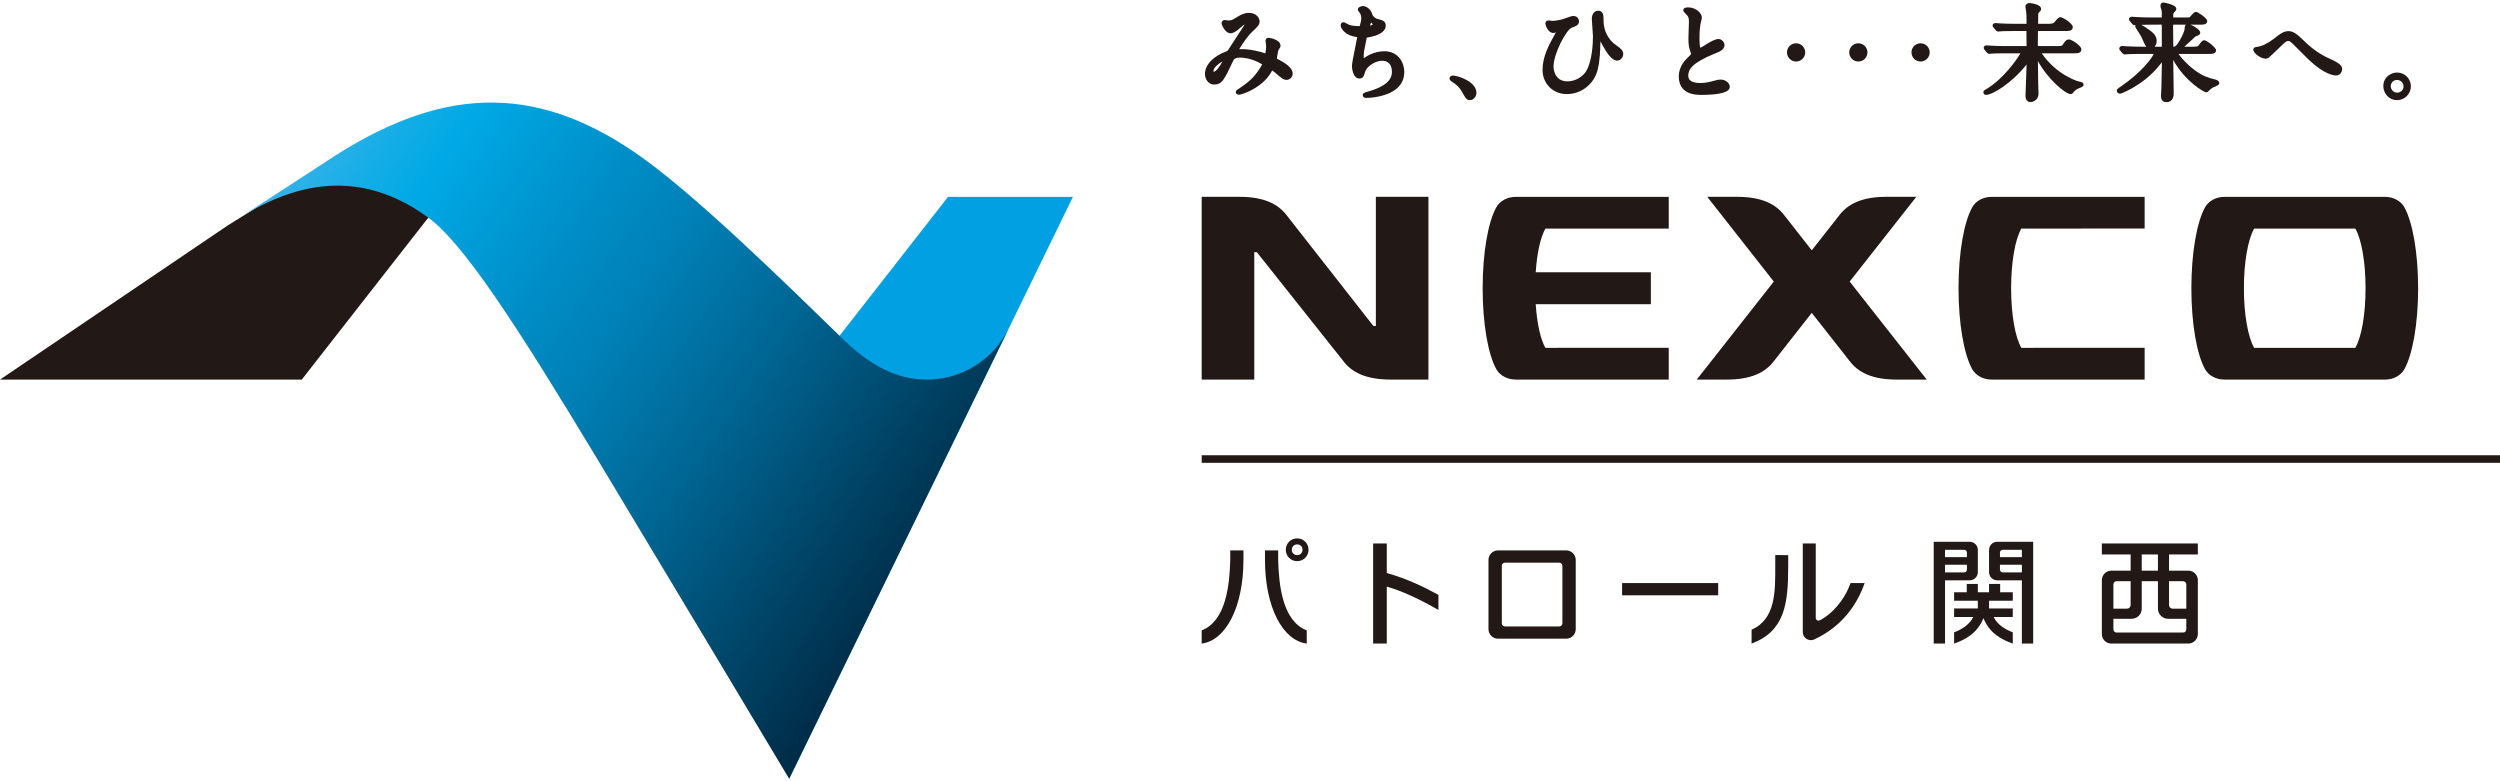
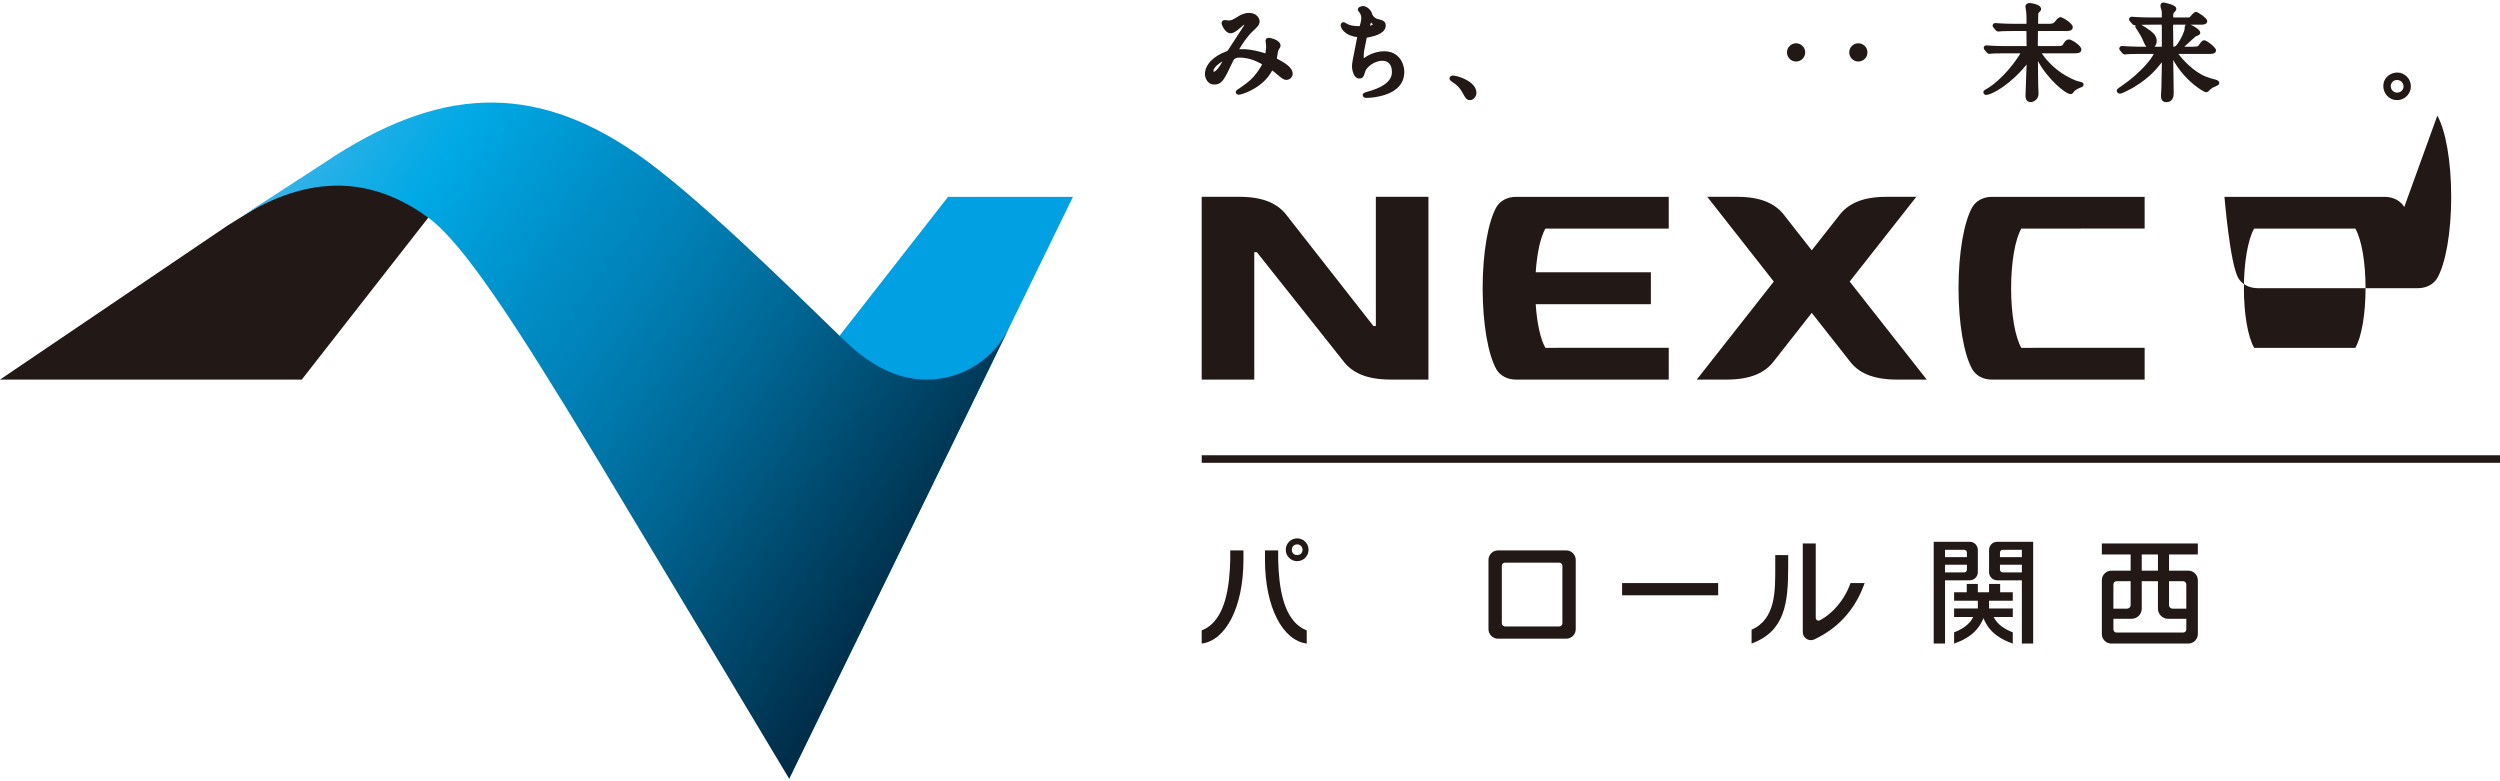
<svg xmlns="http://www.w3.org/2000/svg" id="_レイヤー_2" viewBox="0 0 640 200">
  <defs>
    <style>.cls-1{fill:none;}.cls-2{fill:#221815;}.cls-3{fill:#00a0e2;}.cls-4{fill:url(#_名称未設定グラデーション_5);}.cls-5{clip-path:url(#clippath);}</style>
    <clipPath id="clippath">
      <path class="cls-1" d="M258.25,84.073c-3.802,7.771-11.781,13.104-21.011,13.104-5.664,0-12.768-1.977-21.024-9.978-15.118-14.666-38.894-38.096-53.691-48.175-26.175-17.83-50.243-17.049-79.61,2.711l-24.58,15.957c11.715-7.932,30.453-17.242,51.286-1.989,8.866,6.489,21.919,26.347,43.541,62.221,16.043,26.614,48.865,81.431,48.865,81.431l56.224-115.282Z" />
    </clipPath>
    <linearGradient id="_名称未設定グラデーション_5" x1="-1362.825" y1="-1114.047" x2="-1361.833" y2="-1114.047" gradientTransform="translate(227409.781 277992.954) rotate(90) scale(203.987 -203.987)" gradientUnits="userSpaceOnUse">
      <stop offset="0" stop-color="#48b6e9" />
      <stop offset=".127" stop-color="#17ade6" />
      <stop offset=".2" stop-color="#00a9e5" />
      <stop offset=".377" stop-color="#008fc9" />
      <stop offset=".4" stop-color="#008cc5" />
      <stop offset=".497" stop-color="#0081b7" />
      <stop offset=".679" stop-color="#006592" />
      <stop offset=".926" stop-color="#003958" />
      <stop offset="1" stop-color="#002b46" />
    </linearGradient>
  </defs>
  <g id="_レイヤー_1-2">
    <g id="logo">
      <rect class="cls-1" width="640" height="200" />
      <g id="logo-2">
        <path class="cls-2" d="M454.466,142.102v2.932c0,6.304.146,13.436-6.061,16.176v3.546c8.495-3.178,9.374-10.157,9.374-19.718v-2.93l-3.313-.005Z" />
        <path class="cls-2" d="M473.726,149.267c-1.513,4.386-4.807,8.031-7.903,9.551-.094.036-.187.064-.289.064-.384,0-.703-.309-.703-.691v-19.069h-3.318v22.683c0,1.146.939,2.076,2.076,2.076.315,0,.61-.067.879-.195,7.138-3.345,10.928-8.867,12.88-14.419h-3.623Z" />
        <rect class="cls-2" x="415.257" y="149.267" width="24.598" height="3.131" />
        <path class="cls-2" d="M401.063,140.905h-17.686c-1.293.059-2.326,1.125-2.326,2.438v17.723c0,1.31,1.033,2.379,2.326,2.437h17.686c1.292-.058,2.326-1.128,2.326-2.437v-17.723c0-1.313-1.034-2.38-2.326-2.438M399.971,159.57c0,.441-.363.801-.825.801h-13.853c-.462,0-.825-.36-.825-.801v-14.729c0-.443.363-.801.825-.801h13.853c.462,0,.825.358.825.801v14.729Z" />
-         <path class="cls-2" d="M355.016,150.171c1.664.483,6.014,1.823,13.223,5.974v-3.861c-4.087-2.235-8.537-4.303-13.223-5.584v-7.578h-3.493v25.63h3.493v-14.582Z" />
        <path class="cls-2" d="M318.322,140.909v2.423c0,12.084-4.53,20.65-10.689,21.421v-3.377c6.298-2.428,7.132-11.781,7.312-18.015v-2.452h3.377Z" />
        <path class="cls-2" d="M323.834,140.909v2.423c0,12.084,4.531,20.65,10.691,21.421v-3.377c-6.299-2.428-7.132-11.781-7.312-18.015v-2.452h-3.379Z" />
        <path class="cls-2" d="M332.072,137.823c-1.622,0-2.914,1.294-2.914,2.918s1.292,2.915,2.914,2.915,2.917-1.294,2.917-2.915-1.291-2.918-2.917-2.918M332.072,142.11c-.74,0-1.366-.52-1.366-1.369,0-.744.518-1.376,1.366-1.376.745,0,1.371.525,1.371,1.376,0,.739-.519,1.369-1.371,1.369" />
        <path class="cls-2" d="M562.647,141.945v-2.823h-24.576v2.823h7.371v4.144h-4.935c-1.348,0-2.436,1.098-2.436,2.446v13.777c0,1.345,1.088,2.44,2.436,2.44h19.702c1.337,0,2.412-1.067,2.438-2.39v-13.882c-.026-1.323-1.101-2.392-2.438-2.392h-4.937v-4.144h7.375ZM548.285,141.945h4.148v4.144h-4.148v-4.144ZM541.031,149.606c0-.447.357-.816.818-.816h3.592v6.11c0,.501-.415.913-.906.913h-3.504v-6.208ZM541.031,161.12v-2.711h4.666c1.438,0,2.589-1.166,2.589-2.603v-7.017h4.148v7.017c0,1.437,1.155,2.603,2.588,2.603h4.672v2.711c0,.445-.366.817-.815.817h-17.029c-.461,0-.818-.372-.818-.817M558.878,148.79c.449,0,.815.369.815.816v6.208h-3.51c-.498,0-.911-.412-.911-.913v-6.11h3.606Z" />
        <path class="cls-2" d="M495.029,164.753h2.899v-16.193h6.32c1.145,0,2.077-.931,2.077-2.082v-5.701c0-1.148-.932-2.083-2.077-2.083h-9.219v26.059ZM503.531,145.838c0,.38-.313.689-.692.689h-4.911v-1.963h5.603v1.274ZM503.531,142.632h-5.603v-1.88h4.911c.379,0,.692.307.692.686v1.194Z" />
        <path class="cls-2" d="M520.493,138.694h-9.217c-1.145,0-2.077.935-2.077,2.083v5.701c0,1.151.932,2.082,2.077,2.082h6.32v16.193h2.897v-26.059ZM511.992,144.564h5.604v1.963h-4.912c-.378,0-.692-.309-.692-.689v-1.274ZM511.992,141.438c0-.379.314-.686.692-.686h4.912v1.88h-5.604v-1.194Z" />
        <path class="cls-2" d="M509.199,151.622v-2.13h2.841v2.13h3.233v2.16h-6.074v1.988h6.074v2.188h-4.891c.991,2.008,2.941,3.166,4.891,3.93v2.865c-2.928-1.034-5.955-2.647-7.51-6.509-1.557,3.862-4.583,5.475-7.511,6.509v-2.865c1.951-.764,3.899-1.922,4.891-3.93h-4.891v-2.188h6.074v-1.988h-6.074v-2.16h3.234v-2.13h2.84v2.13h2.874Z" />
        <rect class="cls-2" x="307.637" y="116.544" width="332.363" height="1.937" />
        <polygon class="cls-2" points="0 97.177 58.334 57.691 77.768 45.641 114.23 49.845 77.251 97.177 0 97.177" />
        <polygon class="cls-3" points="202.026 199.354 274.674 50.391 242.7 50.391 182.421 127.563 202.026 199.354" />
        <g class="cls-5">
          <rect class="cls-4" x="28.545" y="-22.408" width="259.494" height="265.364" transform="translate(-21.645 179.84) rotate(-56)" />
        </g>
        <path class="cls-2" d="M321.747,64.556h-.652v32.617h-13.462v-46.79h9.622c6.312,0,10.011,1.82,12.252,4.883l22.078,28.183h.633v-33.066h13.459v46.79h-9.619c-6.311,0-10.019-1.81-12.265-4.861l-22.044-27.756Z" />
        <path class="cls-2" d="M549.029,89.039v8.134h-39.177c-2.172,0-4.039-1.057-4.926-2.603-2.146-3.763-3.544-11.667-3.544-20.774s1.398-17.026,3.544-20.789c.886-1.546,2.753-2.611,4.926-2.611h39.177v8.115l-31.572.004c-1.581,2.762-2.61,8.57-2.61,15.281s1.028,12.494,2.61,15.25l31.572-.007Z" />
-         <path class="cls-2" d="M615.486,53.007c-.88-1.546-2.755-2.611-4.92-2.611h-41.107c-2.167,0-4.042,1.065-4.934,2.611-2.126,3.764-3.534,11.668-3.534,20.789s1.408,17.012,3.534,20.774c.892,1.546,2.767,2.603,4.934,2.603h41.107c2.164,0,4.039-1.057,4.92-2.603,2.133-3.763,3.555-11.667,3.555-20.774s-1.423-17.026-3.555-20.789M602.964,89.046h-25.904c-1.578-2.755-2.622-8.563-2.622-15.25s1.044-12.518,2.622-15.281h25.904c1.589,2.762,2.617,8.57,2.617,15.281s-1.028,12.494-2.617,15.25" />
+         <path class="cls-2" d="M615.486,53.007c-.88-1.546-2.755-2.611-4.92-2.611h-41.107s1.408,17.012,3.534,20.774c.892,1.546,2.767,2.603,4.934,2.603h41.107c2.164,0,4.039-1.057,4.92-2.603,2.133-3.763,3.555-11.667,3.555-20.774s-1.423-17.026-3.555-20.789M602.964,89.046h-25.904c-1.578-2.755-2.622-8.563-2.622-15.25s1.044-12.518,2.622-15.281h25.904c1.589,2.762,2.617,8.57,2.617,15.281s-1.028,12.494-2.617,15.25" />
        <path class="cls-2" d="M427.197,58.529v-8.133h-39.169c-2.174,0-4.045,1.065-4.937,2.611-2.132,3.764-3.533,11.668-3.533,20.789s1.401,17.012,3.533,20.774c.892,1.546,2.763,2.603,4.937,2.603h39.169v-8.134l-31.573.007c-1.255-2.176-2.155-6.255-2.483-11.164h29.482v-8.177h-29.482c.327-4.918,1.227-9.012,2.483-11.19l31.573.014Z" />
        <path class="cls-2" d="M473.517,72.082l17.062-21.699h-7.554c-6.309-.015-10.004,1.799-12.256,4.843l-6.964,8.855-6.94-8.855c-2.262-3.044-5.961-4.858-12.269-4.843h-7.54l17.036,21.699-19.724,25.091h7.568c6.299.018,10.003-1.784,12.263-4.831l9.606-12.247,9.636,12.247c2.245,3.048,5.939,4.849,12.239,4.831h7.565l-19.728-25.091Z" />
        <path class="cls-2" d="M327.278,15.219l-.132-.07c-.1-.053-.21-.112-.277-.153.031-.196.119-.718.201-1.195.079-.476.122-.721.143-.855.026-.041.061-.091.096-.149.355-.542.51-.809.51-1.082,0-1.632-2.941-2.042-2.97-2.042-.85,0-.873.664-.873.739,0,.05.027.305.063.606.042.344.094.757.096.881,0,.273-.094,1.255-.21,1.77-1.605-.55-3.513-.951-5.109-1.074-.221-.019-.982-.013-1.574-.008.64-1.088,2.049-3.273,3.408-4.536,1.365-1.261,1.806-1.739,1.806-2.578,0-.71-.668-2.175-2.732-2.175-.571,0-1.489.1-2.859.967-1.535.972-1.747.972-2.442.972-.064-.003-.201-.023-.344-.043-.229-.033-.471-.062-.567-.062-.383,0-.794.265-.794.846,0,.33.903,2.547,2.307,2.547.64,0,1.438-.45,2.427-1.365.516-.451.874-.734,1.112-.908-.05.149-.103.291-.142.371-.075.129-.853,1.315-1.606,2.463-.986,1.503-2.114,3.223-2.434,3.742q-.156.232-.373.305c-3.366,1.186-5.541,3.464-5.541,5.806,0,1.123.725,2.705,2.335,2.705,2.03,0,2.579-1.168,4.891-6.084l.043-.091q.344-.729,1.625-.729c1.027,0,2.666.197,4.63,1.135.7.344.991.522,1.112.61-.077.191-.304.578-.681,1.157-1.512,2.347-2.78,3.354-5.242,5.053-.309.153-.826.475-.826.891,0,.245.168.66.794.66.402,0,1.714-.392,3.136-1.127,3.16-1.646,4.514-3.491,5.403-5.073.11.072.273.191.515.381.055.045.094.075.126.098,1.889,1.618,2.271,1.923,3.035,1.923.655,0,1.564-.552,1.564-1.59,0-1.681-2.373-2.955-3.649-3.639M312.955,15.721c-.592,1.124-1.614,2.657-2.282,2.657h-.002c-.008-.01-.032-.068-.032-.183,0-.869,1.333-1.948,2.316-2.474" />
        <path class="cls-2" d="M354.383,13.125c-2.412,0-4.28,1.07-5.251,1.77-.006-.112-.01-.254-.01-.431-.025-1.029.07-1.476.679-4.378l.075-.365c.008-.029.013-.055.019-.081.035-.008.09-.021.175-.033,3.063-.51,4.68-1.571,4.68-3.07,0-1.182-.97-1.413-2.103-1.683-.642-.142-1.221-.812-1.287-1.037-.441-1.731-1.89-2.27-2.369-2.27-.014,0-1.378.039-1.378.9,0,.291.156.467.372.709l.064.072c.247.282.44.894.44,1.396,0,.562-.27,1.724-.413,2.073-.019,0-.04,0-.066,0-1.641,0-2.48-.254-2.958-.494-.063-.027-.171-.092-.287-.161-.424-.246-.621-.355-.846-.355-.395,0-.715.344-.715.766,0,.533.716,2.596,4.24,3.042-.086.558-.317,1.685-.51,2.63-.49,2.389-.836,4.135-.836,4.843,0,.033.111,3.131,1.883,3.131.963,0,1.124-.516,1.514-1.761l.049-.154c.256-.785,2.055-2.626,4.386-2.626.561,0,2.393.205,2.393,2.844,0,.804,0,3.25-5.773,4.934-1.689.42-1.689.723-1.689,1.015,0,.168.071.713.98.713.01,0,1.025-.005,2.217-.193,6.154-.999,7.446-4.069,7.446-6.468,0-2.122-1.364-5.281-5.122-5.281M350.717,6.584c.076-.276.172-.588.261-.823.195.167.402.375.483.502-.148.112-.463.238-.744.321" />
        <path class="cls-2" d="M371.941,19.34c-.566,0-.872.395-.872.766,0,.389.341.612.643.811,1.404.881,2.052,1.691,2.588,2.629.902,1.64,1.145,2.08,2.049,2.08.831,0,1.617-.902,1.617-1.856,0-2.955-4.875-4.431-6.025-4.431" />
-         <path class="cls-2" d="M413.666,11.524c-.492-.327-.912-.7-1.283-1.137-1.884-2.255-1.884-4.343-1.884-5.867,0-1.603-.926-1.777-1.324-1.777-1.015,0-1.672.833-1.672,2.121,0,.32.066,1.143.142,2.096.07.891.151,1.901.151,2.233,0,1.841-.17,6.409-1.751,9.052-.613,1.037-2.394,2.582-4.784,2.582-3.522,0-3.562-3.594-3.562-3.747,0-3.365,3.299-9.548,4.738-10.023.963-.337,1.795-.63,1.795-1.635,0-.462-.419-1.324-1.431-1.324-.428,0-.674.076-2.196.62-1.479.556-3.023.628-3.034.628-.107-.002-.501-.043-.792-.07-.213-.022-.382-.037-.405-.037-.444,0-.766.345-.766.821,0,.164.582,2.386,2.095,2.386.163,0,.348-.057.622-.168-.119.211-.22.386-.254.446-1.49,2.673-3.18,5.704-3.18,9.151,0,3.542,2.67,6.211,6.211,6.211,3.768,0,7.024-2.597,7.92-6.314.544-2.263.653-4.84.679-7.195.103.188.2.365.283.515.232.423.43.783.52.938,1.038,1.806,2.183,3.479,3.531,3.479.79,0,1.511-.81,1.511-1.696,0-.837-.467-1.304-1.879-2.289" />
-         <path class="cls-2" d="M440.488,20.375c-.573,0-.894.086-2.141.418-.833.222-1.823.458-3.037.458-3.11,0-3.11-1.422-3.11-1.889,0-1.51.831-3.242,6.853-5.672,1.075-.419,2.413-.939,2.413-2.135,0-.754-.638-1.563-1.589-1.563-.783,0-2.089.728-3.045,1.337l-.104.065c-.981.618-1.266.792-1.43.839-.115-.241-.23-.896-.23-2.563,0-1.477.126-2.677.226-3.391.016-.077.055-.24.103-.432.198-.809.281-1.179.281-1.382,0-1.133-1.624-2.573-3.449-2.573-.355,0-1.298,0-1.298.714,0,.308.108.42.706,1.049l.102.106c.364.363.627.626.627,1.74,0,.352-.036,1.334-.069,2.285-.033.912-.064,1.797-.064,2.096,0,1.592.154,2.252.494,3.323.039.097.183.575.198.596-.04.161-.593.678-.963,1.024-1.985,1.896-2.198,3.934-2.198,4.722,0,2.167.981,4.75,5.652,4.75,4.915,0,7.406-.696,7.406-2.068,0-.989-1.091-1.856-2.334-1.856" />
        <path class="cls-2" d="M459.799,11.081c-1.288,0-2.334,1.048-2.334,2.334s1.046,2.334,2.334,2.334,2.334-1.048,2.334-2.334-1.047-2.334-2.334-2.334" />
        <path class="cls-2" d="M475.734,11.081c-1.287,0-2.334,1.048-2.334,2.334s1.047,2.334,2.334,2.334,2.334-1.048,2.334-2.334-1.047-2.334-2.334-2.334" />
-         <path class="cls-2" d="M491.67,11.081c-1.287,0-2.334,1.048-2.334,2.334s1.047,2.334,2.334,2.334,2.334-1.048,2.334-2.334-1.047-2.334-2.334-2.334" />
        <path class="cls-2" d="M532.448,20.918c-.546-.124-1.459-.331-3.524-1.504-3.303-1.858-5.46-4.588-6.244-5.764h8.137c1.035,0,2.015,0,2.015-1.032,0-.911-2.481-2.519-3.131-2.519-.785,0-1.125.543-1.682,1.434q-.173.266-1.186.266h-4.833c-.187.001-.276-.019-.293-.011-.014-.049-.028-.162-.028-.417,0-.514.053-3.169.039-3.406.054-.023.247-.023.31-.023h6.584c1.036,0,2.016,0,2.016-1.032,0-.931-2.606-2.519-3.157-2.519-.446,0-.773.375-1.537,1.3q-.33.4-1.305.4h-2.576c-.175,0-.262-.011-.277-.002-.007-.024-.016-.068-.019-.134,0-.129.006-.514.013-.908.007-.42.014-.853.014-1.004,0-.616.034-.66.088-.73.023-.027.063-.067.11-.114.338-.342.545-.567.545-.883,0-1.302-2.861-1.538-2.891-1.538-.782,0-1.138.453-1.138.874,0,.155.044.423.141.966l.05.278c.111.847.106,2.49.101,3.004,0,.096-.009.156-.005.178-.034.006-.097.012-.21.012h-2.975c-1.32,0-2.396-.032-3.637-.106-.073,0-.283-.019-.501-.036-.277-.023-.564-.045-.668-.045-.386,0-.687.28-.687.634,0,.291.163.456.265.556l.489.591c.088.116.294.39.704.39.049,0,.197-.013.343-.03.092-.01.183-.021.273-.026.286-.029,1.094-.077,3.288-.077h3.107c.069,0,.187,0,.193.046.01.127.022,1.047.022,3.251,0,.231,0,.52.025.538-.002,0-.054.022-.214.022h-5.283c-1.328,0-2.405-.032-3.639-.106-.074,0-.282-.018-.498-.035-.279-.023-.567-.045-.671-.045-.385,0-.686.278-.686.633,0,.145.1.37.198.478l.554.667c.087.118.293.393.704.393.047,0,.174-.013.31-.028.096-.011.199-.024.305-.029.35-.035,1.205-.077,3.288-.077h4.043c-.865,1.527-4.435,6.668-8.764,9.177-.286.143-.719.359-.719.812,0,.32.312.66.634.66,1.753,0,6.727-3.097,10.431-7.792-.025,1.146-.112,3.389-.184,5.249-.056,1.408-.1,2.565-.1,2.785,0,1.475.993,1.59,1.299,1.59.64,0,2.041-.541,2.041-2.148,0-.16-.02-.632-.04-1.114-.02-.48-.041-.971-.041-1.158-.023-.835-.061-4.248-.075-6.068,2.523,4.611,7.034,8.443,8.363,8.443.421,0,.589-.243.737-.456l.076-.112c.129-.208.646-.623,1.063-.807l.195-.083c1.152-.482,1.245-.521,1.245-.929,0-.56-.454-.667-.941-.781" />
        <path class="cls-2" d="M567.141,20.362c-1.098-.241-1.926-.535-2.439-.745-3.101-1.193-6.174-4.576-7.005-5.808h7.594c.99,0,2.015,0,2.015-.953,0-.711-2.428-2.545-2.971-2.545-.535,0-.695.218-1.577,1.423q-.171.223-1.237.223h-2.335c.745-.69,2.115-1.94,2.871-2.62.04-.016.091-.034.147-.055.548-.205,1.066-.399,1.066-.912,0-.717-1.508-1.66-2.486-2.049h2.251c.99,0,2.015,0,2.015-.953,0-.751-2.481-2.334-2.839-2.334-.404,0-.716.324-1.275.945-.152.169-.383.425-.391.446-.112.044-.545.044-1.096.044h-2.974c-.059,0-.095-.005-.109-.003-.012-.044-.026-.139-.026-.346,0-.66.088-.758.227-.917.318-.317.569-.569.569-.968,0-1.095-3.257-1.589-3.29-1.589-.287,0-.766.113-.766.872,0,.24.038.363.242,1.033.068.204.102.482.102.825,0,.474,0,1.01-.009,1.084,0,0-.027.01-.1.01h-2.788c-1.321,0-2.399-.033-3.639-.107-.073,0-.283-.019-.499-.037-.279-.021-.566-.043-.669-.043-.386,0-.687.279-.687.633,0,.259.14.412.2.479l.554.666c.087.118.293.392.704.392.032,0,.111-.005.203-.015-.045.093-.069.198-.069.311,0,.186.027.227.345.715.119.179.256.389.354.548l.18.288c.417.666.692,1.106.847,1.477.475,1.105.769,1.789,1.115,2.179h-1.438c-1.09,0-2.063-.041-3.191-.087l-.473-.02c-.074,0-.284-.018-.5-.035-.279-.022-.566-.044-.669-.044-.321,0-.661.312-.661.633,0,.258.104.387.24.555l.54.652c.14.139.329.329.651.329.049,0,.195-.013.343-.03.092-.01.182-.021.263-.025.67-.057,1.603-.078,3.324-.078h3.459c-.488,1.165-3.349,4.859-8.083,8.096-1.375.913-1.375,1.021-1.375,1.308,0,.372.288.767.82.767.122,0,.376,0,1.771-.697,5.193-2.556,7.72-5.775,8.729-7.06.081-.102.158-.197.227-.283-.018,1.333-.082,5.446-.129,6.556,0,.138-.025.545-.051.962-.027.465-.054.942-.054,1.109,0,1.435.925,1.59,1.324,1.59,1.935,0,1.935-1.816,1.935-2.414,0-.672-.031-2.629-.063-4.639-.022-1.353-.044-2.728-.057-3.753,3.013,5.518,7.943,8.284,8.383,8.284.375,0,.651-.278.799-.428.261-.283.463-.49.863-.735.072-.04.24-.112.43-.197,1.001-.444,1.304-.579,1.304-1.027,0-.239-.126-.67-.988-.886M549.44,7.116c-.008-.005-.089-.061-.096-.063l-.167-.104c-.43-.27-.748-.461-.99-.598.522-.016,1.227-.029,2.205-.029l2.977-.02c.053.089.053.438.053.74v4.647c0,.069,0,.25.032.25,0,0-.044.019-.167.019h-1.715c.336-.349.543-.877.543-1.49,0-1.534-1.24-2.377-2.676-3.351M556.339,6.336c.013-.005.054-.014.135-.014h3.101c-.205.182-.309.503-.309.959,0,.839-1.005,2.754-1.735,3.82-.41.617-.708.857-1.057.857-.034,0-.058-.002-.072-.002h-.009c-.028-.087-.028-.297-.028-.427,0-.336-.013-1.316-.025-2.322-.014-1.056-.029-2.143-.029-2.537,0-.238.033-.326.028-.334" />
-         <path class="cls-2" d="M596.885,15.258c-1.539-.692-4.113-1.85-7.226-4.962-1.671-1.672-2.717-2.321-3.729-2.321-1.088,0-1.749.275-4.028,2.091-1.065.849-2.904,1.823-4.032,1.922-.407.048-1.018.12-1.018.763,0,.873,1.947,2.279,3.156,2.279.283,0,.566-.091.775-.25l-.004-.006c.449-.36,2.228-2.076,2.281-2.129,2.126-2.075,2.233-2.156,2.842-2.156.284,0,.866.558,1.087.768.291.279,1.15,1.137,2.014,2.001.863.863,1.729,1.729,2.047,2.034,4.006,3.844,6.525,4.039,6.988,4.039,1.114,0,1.565-1.123,1.565-1.59,0-1.121-1.264-1.806-2.718-2.485" />
        <path class="cls-2" d="M613.66,18.569c-1.465,0-3.529,1.087-3.529,3.502,0,1.709,1.339,3.555,3.502,3.555,2.196,0,3.555-1.831,3.555-3.528,0-1.945-1.583-3.529-3.529-3.529M613.685,23.721c-.909,0-1.65-.741-1.65-1.65,0-.618.434-1.596,1.597-1.596,1.155,0,1.676.965,1.676,1.65,0,.986-.843,1.596-1.623,1.596" />
      </g>
    </g>
  </g>
</svg>